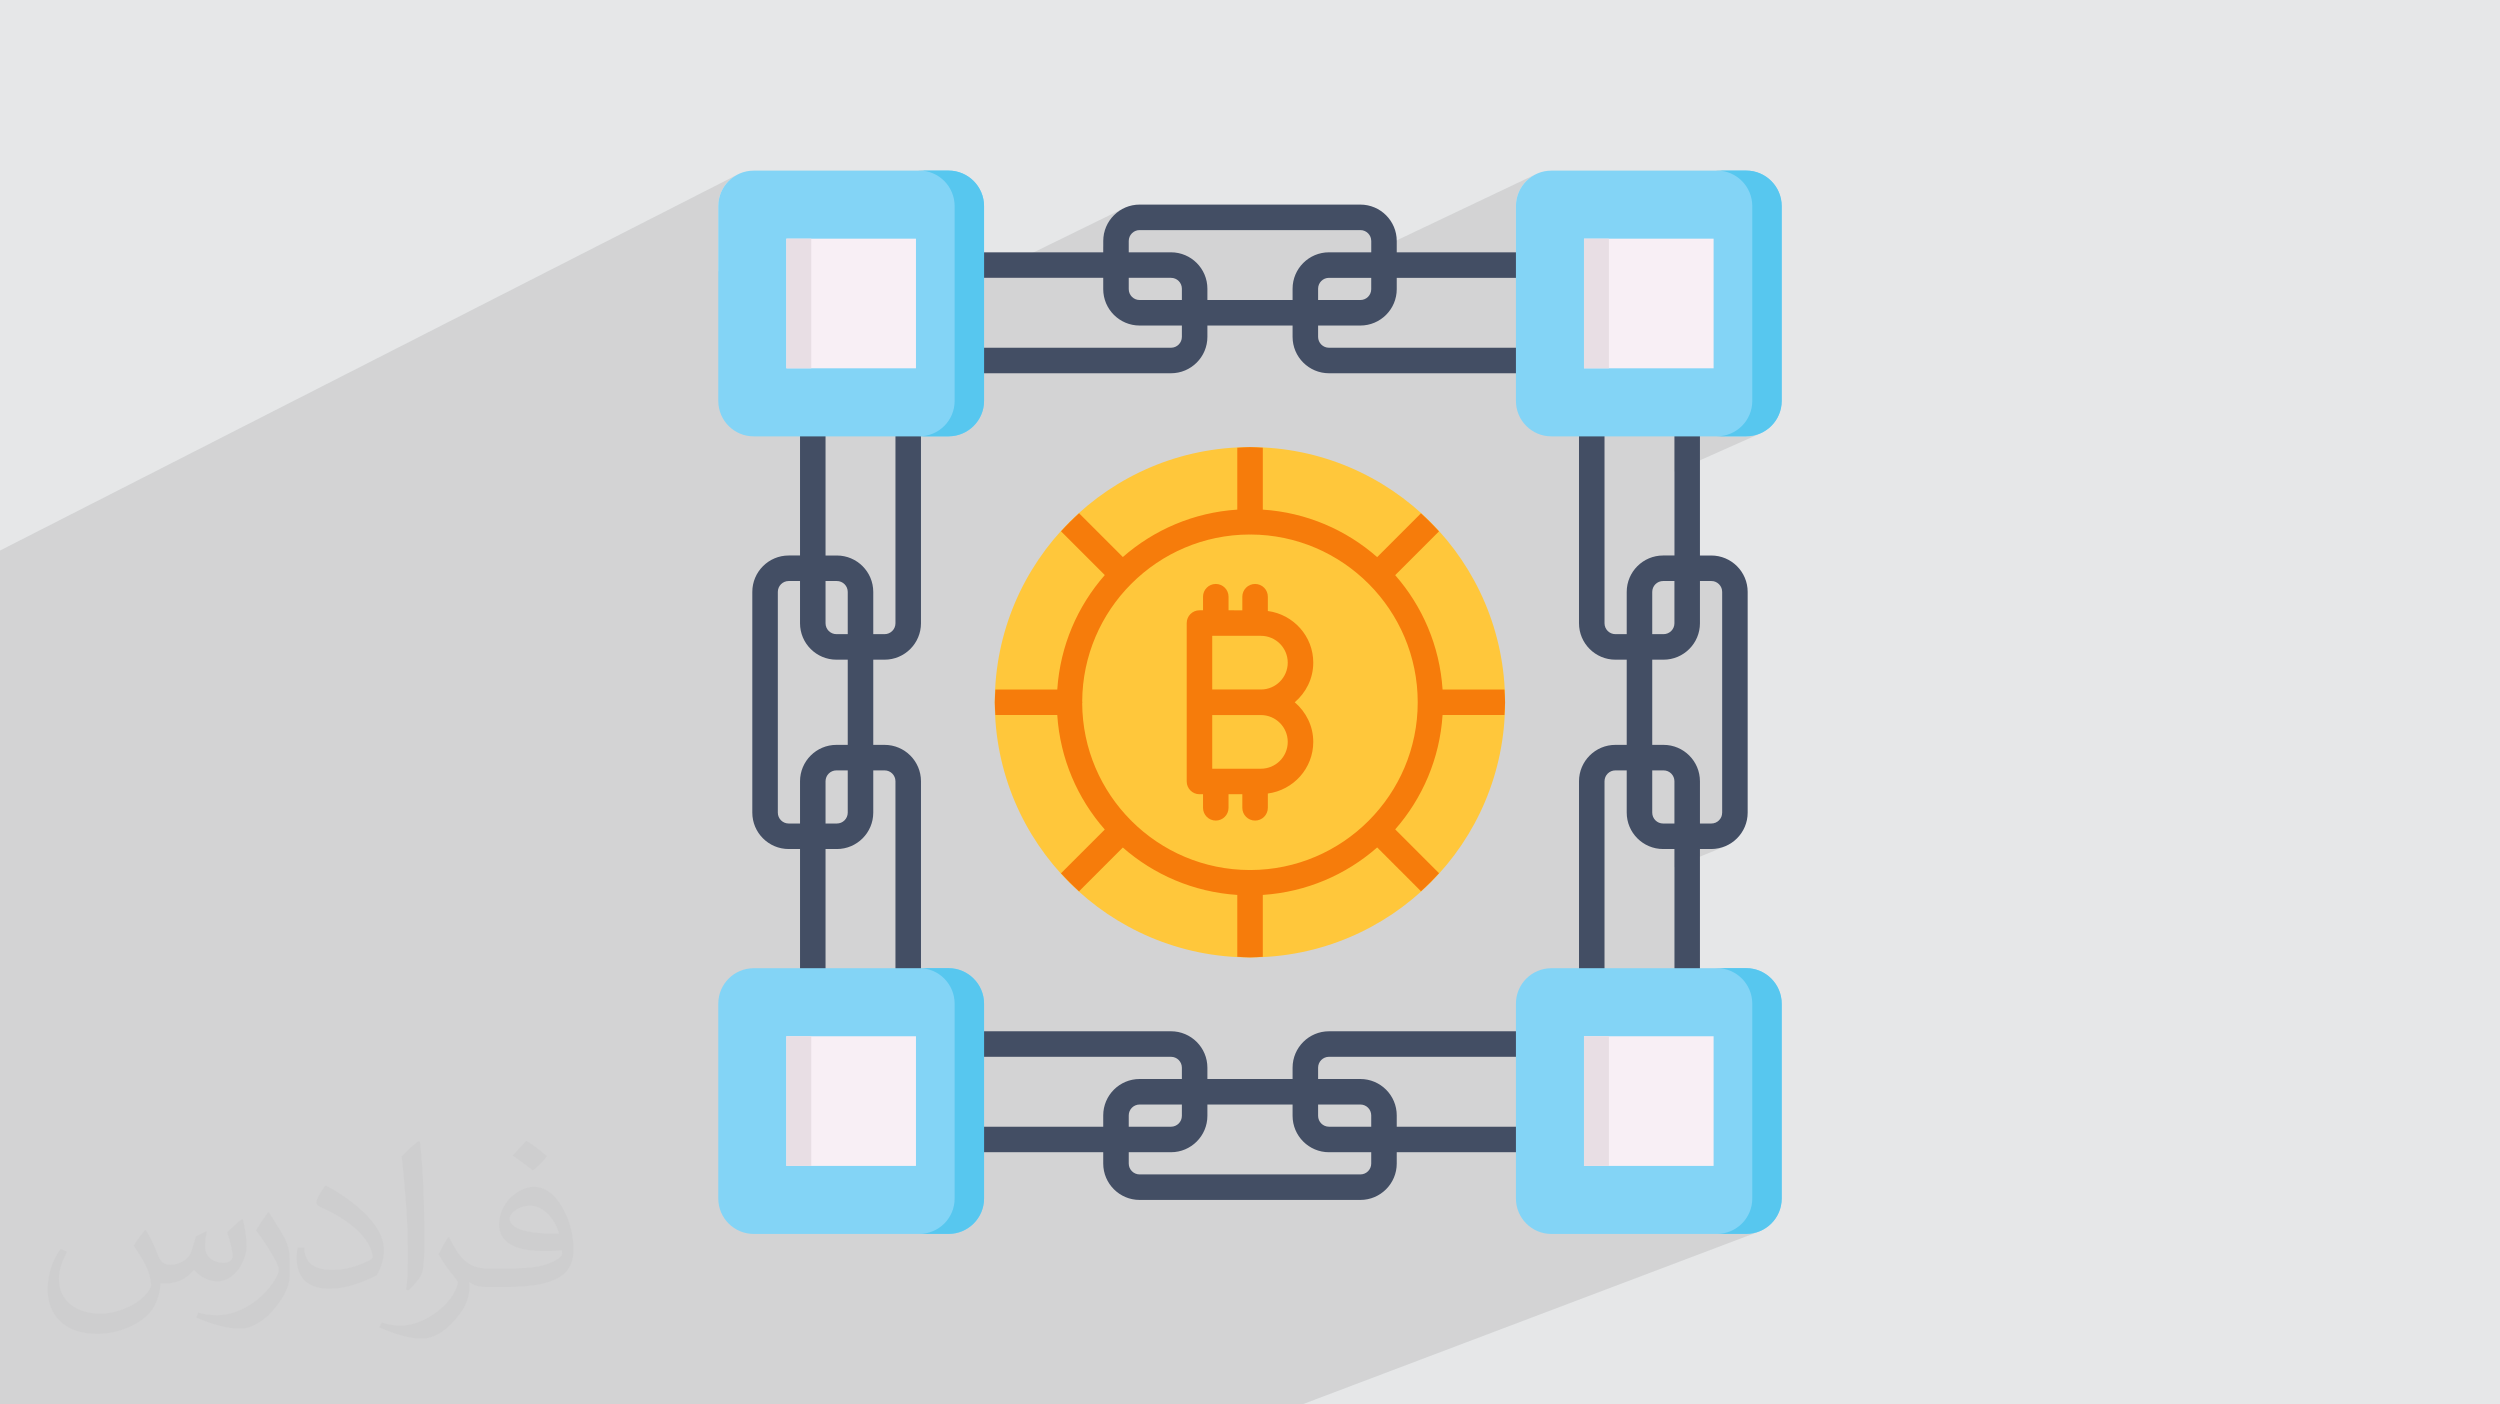
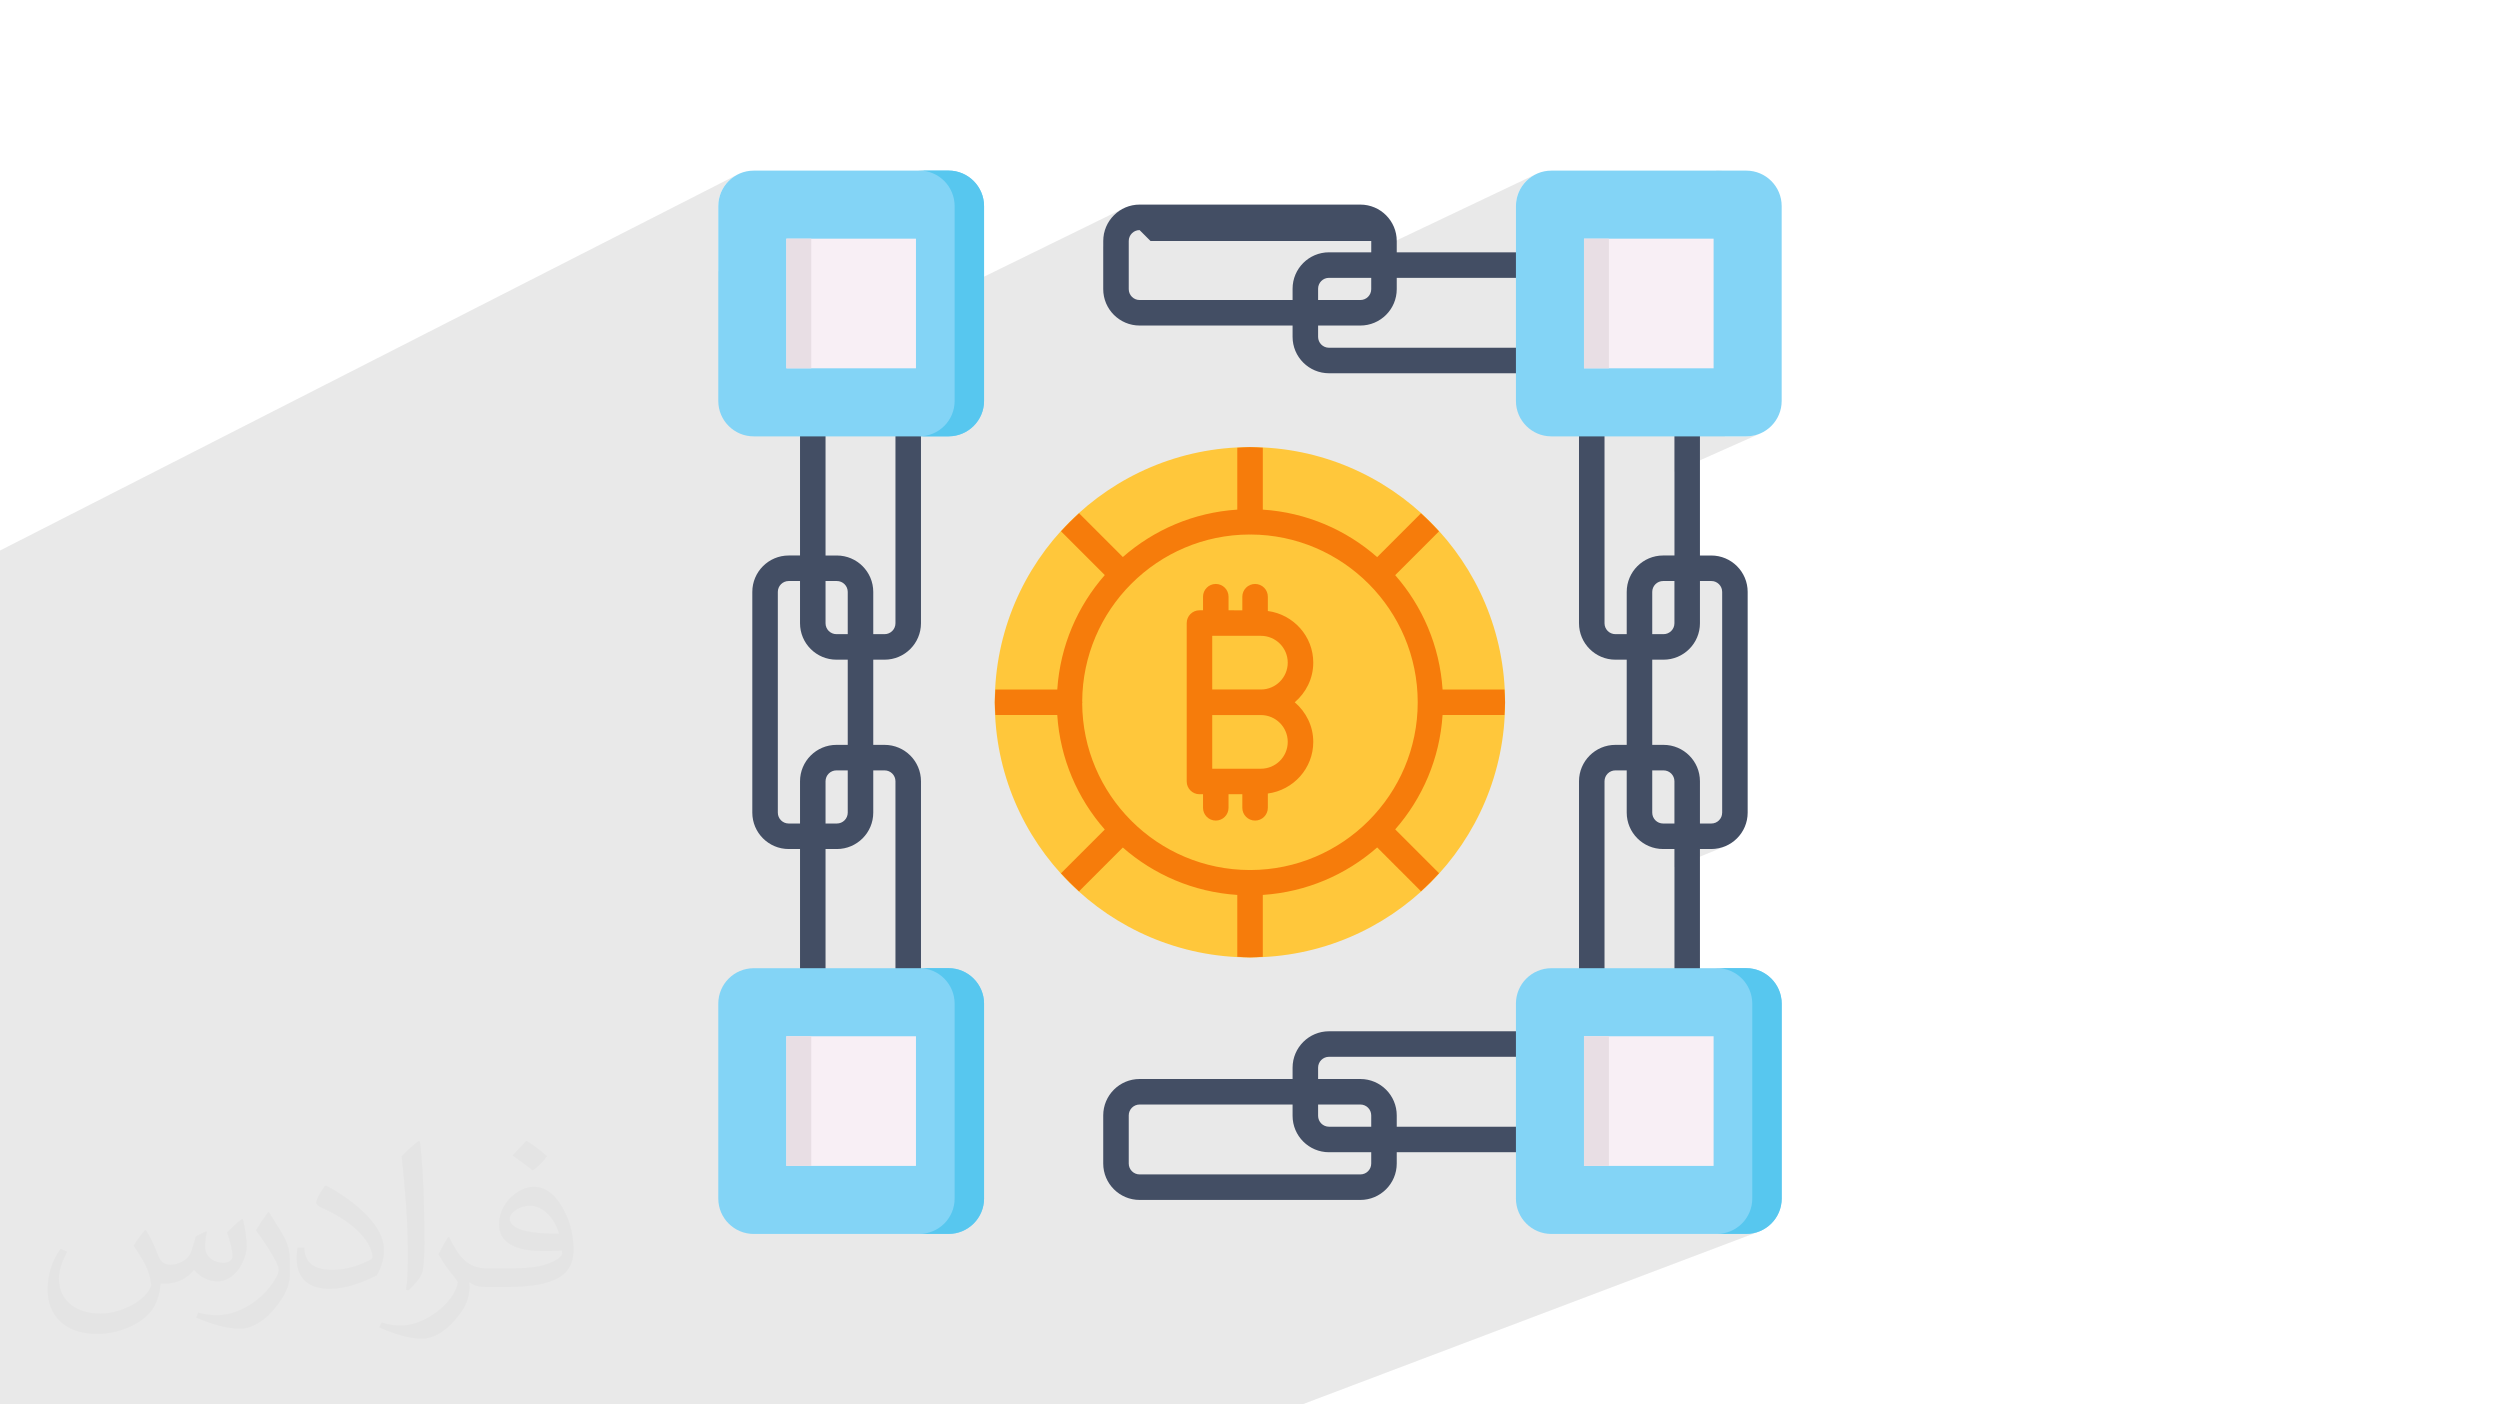
<svg xmlns="http://www.w3.org/2000/svg" xml:space="preserve" width="94.192mm" height="52.917mm" version="1.0" style="shape-rendering:geometricPrecision; text-rendering:geometricPrecision; image-rendering:optimizeQuality; fill-rule:evenodd; clip-rule:evenodd" viewBox="0 0 9404.92 5283.66">
  <defs>
    <style type="text/css">
   
    .fil3 {fill:#434E64;fill-rule:nonzero}
    .fil5 {fill:#57C7EF;fill-rule:nonzero}
    .fil4 {fill:#83D4F6;fill-rule:nonzero}
    .fil7 {fill:#E8DEE4;fill-rule:nonzero}
    .fil9 {fill:#F67C0B;fill-rule:nonzero}
    .fil6 {fill:#F8EFF5;fill-rule:nonzero}
    .fil8 {fill:#FFC73B;fill-rule:nonzero}
    .fil2 {fill:#373435;fill-opacity:0.031}
    .fil1 {fill:#2B2A29;fill-opacity:0.102}
    .fil0 {fill:#E6E7E8}
   
  </style>
  </defs>
  <g id="Layer_x0020_1">
-     <polygon class="fil0" points="-0,0 9404.92,0 9404.92,5283.66 -0,5283.66 " />
    <polygon class="fil1" points="-0,4576.19 -0,4565.65 -0,4565.39 -0,4534.27 -0,4523.41 -0,4518.34 -0,4507.96 -0,4483.47 -0,4470.18 -0,4468.03 -0,4465.02 -0,4461.54 -0,4460.46 -0,4448.72 -0,4437.47 -0,4437.03 -0,4427.86 -0,4421.31 -0,4396.72 -0,4394.21 -0,4389.61 -0,4383.17 -0,4375.89 -0,4375.25 -0,4341.6 -0,4337.22 -0,4333.87 -0,4331.82 -0,4330.9 -0,4330.22 -0,4327.65 -0,4327.62 -0,4325.83 -0,4323.47 -0,4318.9 -0,4315.23 -0,4299.5 -0,4299.49 -0,4287.75 -0,4282.28 -0,4267.95 -0,4263.76 -0,4246.67 -0,4219.89 -0,4217.74 -0,4145.61 -0,4138.11 -0,4137.87 -0,4137.12 -0,4113.53 -0,4098.14 -0,4067.11 -0,4062.14 -0,4058.01 -0,4057.98 -0,4051.11 -0,4033.96 -0,4023.39 -0,4010.82 -0,4010.81 -0,4004.08 -0,3955.28 -0,3933.84 -0,3926.23 -0,3902.15 -0,3881.67 -0,3849.66 -0,3843.52 -0,3834.56 -0,3816.75 -0,3772.9 -0,3748.19 -0,3736.99 -0,3726.41 -0,3724.1 -0,3716.44 -0,3686.18 -0,3667.06 -0,3660.99 -0,3639.67 -0,3627.12 -0,3582.15 -0,3578.17 -0,3560.19 -0,3558.69 -0,3546.14 -0,3523.32 -0,3501.04 -0,3488.12 -0,3479.58 -0,3474.96 -0,3419.21 -0,3415.37 -0,3405.84 -0,3401.63 -0,3397.79 -0,3382.72 -0,3363.51 -0,3356.13 -0,3355.89 -0,3343.09 -0,3342.81 -0,3321.25 -0,3310.2 -0,3307.76 -0,3294.62 -0,3276.3 -0,3231.07 -0,3220.26 -0,3218.62 -0,3165.95 -0,3145.87 -0,3101.77 -0,3093.55 -0,3080.76 -0,3054.37 -0,3017.55 -0,3014.21 -0,2986.41 -0,2953.24 -0,2949.16 -0,2929.93 -0,2877.6 -0,2852.97 -0,2839.14 -0,2832.44 -0,2752.17 -0,2724.92 -0,2606.7 -0,2560.62 -0,2425.7 -0,2382.1 -0,2377.13 -0,2147.44 -0,2071.1 2771.96,657.96 2760.96,664.64 2750.7,672.32 2741.23,680.93 2732.62,690.39 2724.94,700.66 2718.26,711.65 2712.64,723.31 2708.16,735.57 2704.87,748.35 2702.86,761.59 2702.17,775.23 2702.17,1021 3458.16,641.6 3471.79,642.29 3485.01,644.32 3497.78,647.64 3510.02,652.15 3521.66,657.79 3532.63,664.51 3542.88,672.23 3552.32,680.88 3560.92,690.39 3568.57,700.7 3575.24,711.72 3580.84,723.41 3585.3,735.7 3588.59,748.49 3590.59,761.75 3591.28,775.38 3591.28,954.97 3595.31,952.99 3591.28,955.17 3591.28,1079.83 3661.98,1045.2 3692.91,1045.2 4222.01,786.19 4210.72,793.05 4200.17,800.94 4190.45,809.78 4181.6,819.51 4173.71,830.04 4166.84,841.34 4161.07,853.3 4156.46,865.87 4153.08,878.98 4151.01,892.56 4150.3,906.54 4150.3,927.83 4271.3,868.89 4278.98,866.51 4287.22,865.68 5117.59,865.68 5125.83,866.51 5133.51,868.89 5140.46,872.67 5146.51,877.66 5151.51,883.71 5155.29,890.65 5157.67,898.33 5158.5,906.57 5158.5,949.79 5784.32,652.34 5772.67,657.96 5761.67,664.64 5751.4,672.32 5741.94,680.93 5733.33,690.39 5725.65,700.66 5718.97,711.65 5713.36,723.31 5708.87,735.57 5705.58,748.35 5703.57,761.59 5702.88,775.23 5702.88,995.73 6458.89,641.6 6472.52,642.29 6485.75,644.32 6498.51,647.64 6510.75,652.15 6522.39,657.79 6533.37,664.51 6543.61,672.23 6553.06,680.88 6561.65,690.39 6569.3,700.7 6575.97,711.72 6581.58,723.41 6586.04,735.7 6589.32,748.49 6591.33,761.75 6592.02,775.38 6592.02,1508.25 6591.33,1521.87 6589.32,1535.1 6586.04,1547.86 6581.58,1560.09 6575.97,1571.73 6569.3,1582.7 6561.65,1592.95 6553.06,1602.4 6543.61,1610.99 6533.37,1618.65 6522.39,1625.31 6510.75,1630.91 6487.31,1641.37 6568.98,1641.37 6582.61,1640.68 6595.86,1638.66 6608.65,1635.38 6620.93,1630.91 6617.73,1632.33 6621.15,1631.08 6299.13,1774.32 6299.13,2185.78 6437.75,2185.78 6445.99,2186.61 6453.67,2189 6460.61,2192.77 6466.67,2197.76 6471.67,2203.81 6475.45,2210.76 6477.83,2218.43 6478.66,2226.67 6478.66,3057.12 6477.83,3065.36 6475.45,3073.04 6471.67,3079.98 6466.67,3086.03 6460.61,3091.02 6453.67,3094.79 6299.13,3158.77 6299.13,3193.99 6437.75,3193.99 6437.75,3194.04 6451.73,3193.34 6465.31,3191.26 6478.42,3187.88 6490.99,3183.27 6299.13,3262.25 6299.13,3682.37 6060.52,3778.36 6119.77,3778.36 6458.89,3642.11 6472.52,3642.8 6485.75,3644.83 6498.51,3648.15 6510.75,3652.66 6522.39,3658.31 6533.37,3665.02 6543.61,3672.74 6553.06,3681.4 6561.65,3690.9 6569.3,3701.21 6575.97,3712.24 6581.58,3723.93 6586.04,3736.2 6589.32,3749 6591.33,3762.25 6592.02,3775.88 6592.02,3819.79 6702.74,3775.86 6702.74,3775.88 6592.02,3819.81 6592.02,4508.75 6591.33,4522.37 6589.32,4535.6 6586.04,4548.36 6581.58,4560.61 6575.97,4572.24 6569.3,4583.21 6561.65,4593.47 6553.06,4602.91 6543.61,4611.5 6533.37,4619.17 6522.39,4625.83 6510.75,4631.43 6483.21,4641.87 6568.98,4641.85 6582.61,4641.16 6595.86,4639.15 6608.65,4635.87 6620.93,4631.4 6607.85,4636.35 6608.88,4636.08 6621.15,4631.6 4898.1,5283.66 4897.39,5283.66 4874.78,5283.66 4873.99,5283.66 4791.5,5283.66 4768.1,5283.66 4560.3,5283.66 4169.32,5283.66 4117.29,5283.66 3743.79,5283.66 3711.03,5283.66 3379.73,5283.66 3371.24,5283.66 3371.19,5283.66 3189.95,5283.66 3165.21,5283.66 3095.98,5283.66 2950.09,5283.66 2941.21,5283.66 2901.55,5283.66 2901.5,5283.66 2874.82,5283.66 2800.13,5283.66 2623.11,5283.66 2589.95,5283.66 2586.8,5283.66 2581.49,5283.66 2500.32,5283.66 2478.84,5283.66 2446.62,5283.66 2373.16,5283.66 2371.95,5283.66 2318.89,5283.66 2312.96,5283.66 2252.6,5283.66 2172.99,5283.66 2099.91,5283.66 2086.37,5283.66 2061.23,5283.66 2011.79,5283.66 2011.14,5283.66 1986.7,5283.66 1985.96,5283.66 1985.31,5283.66 1985.25,5283.66 1919.26,5283.66 1905.21,5283.66 1880.05,5283.66 1845.84,5283.66 1790.32,5283.66 1783.8,5283.66 1782.9,5283.66 1782.38,5283.66 1756.45,5283.66 1694.55,5283.66 1548.45,5283.66 1535.89,5283.66 1528.33,5283.66 1500.95,5283.66 1388.94,5283.66 1369.81,5283.66 1364.91,5283.66 1364.81,5283.66 1313.1,5283.66 1292.76,5283.66 1281.25,5283.66 1271.85,5283.66 1239.86,5283.66 1204.04,5283.66 1166.31,5283.66 1158.16,5283.66 1108.18,5283.66 898.36,5283.66 863.6,5283.66 845.33,5283.66 791.94,5283.66 732.74,5283.66 727.06,5283.66 701.79,5283.66 688.75,5283.66 688.69,5283.66 639.96,5283.66 580.81,5283.66 551.26,5283.66 422.6,5283.66 415.34,5283.66 387.61,5283.66 357.12,5283.66 321.52,5283.66 287.73,5283.66 237.22,5283.66 229.2,5283.66 200.66,5283.66 182.46,5283.66 152.78,5283.66 152.76,5283.66 143.26,5283.66 104.08,5283.66 51.35,5283.66 -0,5283.66 -0,5279.88 -0,5279.85 -0,5278.91 -0,5278.56 -0,5243.36 -0,5239.5 -0,5239.49 -0,5206.18 -0,5179.77 -0,5169.38 -0,5168.86 -0,5132.33 -0,5130.73 -0,5126.78 -0,5124.5 -0,5103.4 -0,5102.17 -0,5097.24 -0,5096.38 -0,5089.89 -0,5067.6 -0,5066.75 -0,5055.72 -0,5048.53 -0,5039.43 -0,5038.92 -0,5033.51 -0,5032.08 -0,5018.94 -0,5015.38 -0,4993.77 -0,4981.87 -0,4963.48 -0,4955.35 -0,4951.49 -0,4951.46 -0,4943.06 -0,4941.82 -0,4941.17 -0,4939.48 -0,4932.32 -0,4931.13 -0,4914.15 -0,4910.96 -0,4897.9 -0,4884.11 -0,4869.94 -0,4820.71 -0,4782.6 -0,4703.62 -0,4698.35 -0,4689.97 -0,4677.65 -0,4677.64 -0,4617.58 -0,4605.05 -0,4593.16 -0,4593.11 -0,4576.42 " />
    <path class="fil2" d="M548.54 4627.69c17.95,27.21 29.6,53.36 40.96,82.43 8.45,16.91 12.93,48.09 52.57,48.09 11.61,0 28.28,-3.42 43.06,-11.61 16.63,-8.73 29.32,-21.94 35.94,-42l15.85 -53.36 38.57 -19.02 2.64 2.64c-5.27,20.09 -6.59,39.36 -6.59,54.43 0,44.63 38.57,61.56 69.22,61.56 17.95,0 34.09,-8.73 34.09,-25.11 0,-21.13 -8.98,-57.06 -20.62,-89.29 17.95,-17.95 35.94,-35.94 56.53,-50.47l3.17 1.6c8.98,38.04 14,75.56 14,100.66 0,24.57 -10.83,51.79 -19.81,69.49 -18.49,34.87 -51.25,62.62 -90.87,62.62 -30.1,0 -63.65,-15.07 -86.66,-43.06l-1.32 0c-21.66,26.96 -55.22,51.25 -108.86,51.25l-16.63 0c-2.64,35.41 -10.29,60.49 -21.94,82.95 -31.95,62.34 -126.81,106.47 -216.1,106.47 -124.17,0 -186.51,-71.59 -186.51,-166.96 0,-58.91 19.27,-113.6 48.88,-152.42l24.29 10.04c-18.49,35.41 -30.91,68.68 -30.91,101.45 0,89.29 72.66,131.83 156.4,131.83 77.68,0 173.83,-49.41 191.28,-106.72 -6.59,-62.62 -30.1,-91.93 -66.04,-148.99 10.83,-19.02 24.83,-38.04 42.28,-58.38l3.17 0 0 0 0 0 -0.02 -0.09zm1432.13 -336.04c26.15,16.39 51.79,35.66 76.87,57.85 -14,19.81 -31.45,37.79 -53.11,53.64 -25.11,-20.34 -50.19,-37.79 -75.84,-56.27 17.42,-19.55 34.62,-38.29 52.04,-55.22l0 0 0 0 0 0 0 0 0 0 0.03 0zm13.47 244.11c-42.28,0 -76.87,27.75 -76.87,48.34 0,44.13 84.53,57.85 185.72,57.31 -12.68,-51.79 -57.06,-105.68 -108.86,-105.68l0.01 0.03zm-94.86 236.19c54.96,0 103.04,-1.6 139.74,-10.83 40.96,-10.29 75.56,-30.91 75.56,-45.17 0,-3.7 0,-8.19 -1.32,-11.89 -22.98,2.11 -49.41,2.11 -72.38,2.11 -74.49,0 -131.55,-16.91 -154.02,-58.66 -5.55,-11.61 -9.51,-24.57 -9.51,-39.36 0,-40.43 17.42,-79.79 48.09,-107 25.61,-22.45 53.89,-36.44 82.67,-36.44 52.04,0 93.51,41.75 122.57,107.54 15.85,35.94 26.68,77.4 26.68,129.72 0,34.87 -9.51,64.19 -31.17,85.85 -40.43,39.11 -114.92,53.89 -229.04,53.89l-51.79 0 0 0 -13.47 0c-28.28,0 -48.62,-5.02 -64.72,-17.42l-2.64 0c0.79,6.59 1.32,12.93 1.32,19.02 0,25.61 -8.45,58.38 -25.61,84.53 -50.72,75.3 -105.68,108.04 -153.24,108.04 -48.09,0 -107,-18.49 -160.11,-42.54l9.51 -18.49c17.17,7.13 40.96,11.89 73.7,11.89 85.85,0 198.66,-82.43 212.66,-163 -3.17,-6.59 -8.98,-15.32 -17.17,-24.57 -25.11,-29.85 -40.96,-54.68 -55.75,-80.83 12.68,-25.11 24.29,-45.17 35.13,-63.4l4.49 -0.53c36.72,74.77 69.99,117.55 144.23,117.55l11.61 0 0 0 53.89 0 0 0 0 0 0 0 0 0 0 0 0.09 0.01zm-371.98 79c6.34,-34.34 6.87,-72.91 6.87,-108.86l0 -53.36c0,-99.6 -12.68,-244.36 -22.98,-338.68 17.95,-19.27 43.06,-42 62.87,-57.31l5.81 1.6c13.47,118.62 16.63,256 16.63,383.06 0,33.3 -1.32,65.79 -4.49,89.55 -1.85,30.1 -19.27,52.83 -56.53,87.7l-8.19 -3.7zm-382.8 -157.19c1.85,46.77 24.83,83.49 105.15,83.49 49.93,0 92.19,-12.93 138.96,-35.13 8.45,-3.7 12.93,-8.73 12.93,-12.93 0,-29.32 -22.45,-68.15 -60.23,-103.55 -36.72,-33.3 -85.34,-62.62 -130.76,-82.18 -15.6,-6.59 -20.62,-13.47 -20.62,-20.09 0,-13.47 17.95,-41.75 32.77,-62.09l5.02 -0.53c52.04,27.21 110.17,67.64 153.24,112.53 39.11,41.47 63.4,83.49 63.4,129.19 0,33.81 -10.29,65.51 -26.96,95.11 -57.06,28.79 -117.83,50.72 -178.06,50.72 -73.17,0 -123.1,-34.34 -123.1,-114.92 0,-8.73 0,-22.19 3.17,-39.64l25.11 0 0 0 0 0 0 0 0 0 0 0 -0.02 0zm-132.37 -132.9l45.45 73.45c16.63,27.21 32.23,56.81 32.23,103.55l0 59.7c0,48.34 -30.91,100.13 -80.83,151.38 -39.11,34.62 -73.7,49.41 -105.68,49.41 -47.55,0 -101.98,-14.79 -164.85,-41.75l7.13 -18.49c19.81,5.27 42.79,9.77 71.06,9.77 90.36,-0.53 182.8,-66.57 225.08,-147.15 5.02,-9.26 6.87,-17.95 6.87,-24.04 0,-9.26 -5.02,-19.55 -8.98,-28.79 -22.98,-43.31 -48.62,-82.95 -76.87,-119.68 14.79,-23.25 29.6,-45.7 45.7,-67.9l3.7 0.53 0 0 0 0 0 0 0 0 0 0 -0.02 0.01z" />
    <g id="_1491302468288">
-       <path class="fil3" d="M4405.27 1404.17l-791.29 0c-26.51,0 -48,-21.51 -48,-48l0 -358.97c0,-26.52 21.51,-48 48,-48l791.29 -0.03c75.5,0 136.92,61.38 136.92,136.9l0 181.19c0,75.51 -61.43,136.9 -136.92,136.9zm-743.29 -96.01l743.29 0c22.57,0 40.91,-18.31 40.91,-40.89l0 -181.19c0,-22.58 -18.34,-40.89 -40.91,-40.89l-743.29 0 0 262.96z" />
      <path class="fil3" d="M5790.85 1404.17l-791.28 0c-75.51,0 -136.92,-61.38 -136.92,-136.9l0 -181.19c0,-75.51 61.42,-136.9 136.92,-136.9l791.28 0c26.52,0 48,21.51 48,48l0 358.98c0,26.51 -21.51,47.99 -48,47.99l0 0.03zm-791.28 -358.98c-22.58,0 -40.91,18.31 -40.91,40.89l0 181.19c0,22.58 18.33,40.89 40.91,40.89l743.26 0 0 -262.96 -743.26 0z" />
-       <path class="fil3" d="M5117.59 1224.66l-830.37 0c-75.51,0 -136.92,-61.38 -136.92,-136.9l0 -181.22c0,-75.5 61.42,-136.89 136.92,-136.89l830.37 0.02c75.51,0 136.92,61.38 136.92,136.9l0 181.19c0,75.51 -61.42,136.9 -136.92,136.9zm-830.37 -358.98c-22.58,0 -40.91,18.31 -40.91,40.89l0 181.19c0,22.58 18.33,40.89 40.91,40.89l830.37 0c22.58,0 40.91,-18.31 40.91,-40.89l0 -181.19c0,-22.58 -18.33,-40.89 -40.91,-40.89l-830.37 0z" />
-       <path class="fil3" d="M4405.27 4334.65l-791.29 0c-26.51,0 -48,-21.5 -48,-47.99l0 -359.03c0,-26.51 21.51,-47.99 48,-47.99l791.29 -0.03c75.5,0 136.92,61.45 136.92,136.95l0 181.14c0,75.51 -61.43,136.94 -136.92,136.94zm-743.29 -95.98l743.29 0c22.57,0 40.91,-18.38 40.91,-40.93l0 -181.15c0,-22.58 -18.34,-40.93 -40.91,-40.93l-743.29 -0.03 0 263.03z" />
+       <path class="fil3" d="M5117.59 1224.66l-830.37 0c-75.51,0 -136.92,-61.38 -136.92,-136.9l0 -181.22c0,-75.5 61.42,-136.89 136.92,-136.89l830.37 0.02c75.51,0 136.92,61.38 136.92,136.9l0 181.19c0,75.51 -61.42,136.9 -136.92,136.9zm-830.37 -358.98c-22.58,0 -40.91,18.31 -40.91,40.89l0 181.19c0,22.58 18.33,40.89 40.91,40.89l830.37 0c22.58,0 40.91,-18.31 40.91,-40.89l0 -181.19l-830.37 0z" />
      <path class="fil3" d="M5790.85 4334.65l-791.28 0c-75.51,0 -136.92,-61.44 -136.92,-136.94l0 -181.14c0,-75.51 61.42,-136.95 136.92,-136.95l791.28 0c26.52,0 48,21.51 48,48l0 359.02c0,26.52 -21.51,48 -48,48l0 0.02zm-791.28 -359.02c-22.58,0 -40.91,18.38 -40.91,40.94l0 181.14c0,22.58 18.33,40.94 40.91,40.94l743.26 0.02 0 -263.03 -743.26 0z" />
      <path class="fil3" d="M5117.59 4514.13l-830.37 0c-75.51,0 -136.92,-61.38 -136.92,-136.89l0 -181.2c0,-75.5 61.42,-136.89 136.92,-136.89l830.37 0c75.51,0 136.92,61.37 136.92,136.89l0 181.2c0,75.5 -61.42,136.89 -136.92,136.89zm-830.37 -358.97c-22.58,0 -40.91,18.31 -40.91,40.88l0 181.2c0,22.57 18.33,40.88 40.91,40.88l830.37 0c22.58,0 40.91,-18.31 40.91,-40.88l0 -181.2c0,-22.57 -18.33,-40.88 -40.91,-40.88l-830.37 0z" />
      <path class="fil3" d="M3416.68 3778.36l-359 0c-26.51,0 -48,-21.51 -48,-48l0 -791.31c0,-75.51 61.43,-136.9 136.92,-136.9l181.17 0c75.51,0 136.92,61.38 136.92,136.9l0 791.31c0,26.51 -21.51,48 -48,48l-0.02 0zm-311 -95.99l263 0 0 -743.31c0,-22.58 -18.33,-40.89 -40.91,-40.89l-181.19 0c-22.58,0 -40.91,18.31 -40.91,40.89l0 743.31z" />
      <path class="fil3" d="M3327.77 2481.69l-181.19 0c-75.51,0 -136.92,-61.45 -136.92,-136.95l0 -791.26c0,-26.51 21.51,-48 48,-48l359.02 0c26.51,0 48,21.51 48,48l0 791.26c0,75.51 -61.43,136.95 -136.92,136.95l0.02 0zm-222.09 -880.2l0 743.24c0,22.58 18.33,40.94 40.91,40.94l181.19 0c22.58,0 40.91,-18.38 40.91,-40.94l0 -743.24 -263 0z" />
      <path class="fil3" d="M3148.27 3193.99l-181.19 0c-75.51,0 -136.92,-61.37 -136.92,-136.89l0 -830.45c0,-75.51 61.42,-136.9 136.92,-136.9l181.19 0.05c75.48,0 136.9,61.38 136.9,136.89l0 830.46c0,75.5 -61.43,136.89 -136.9,136.89l0 -0.05zm-181.19 -1008.21c-22.58,0 -40.91,18.32 -40.91,40.89l0 830.45c0,22.58 18.33,40.89 40.91,40.89l181.19 0c22.53,0 40.89,-18.31 40.89,-40.89l0 -830.45c0,-22.57 -18.34,-40.89 -40.89,-40.89l-181.19 0z" />
      <path class="fil3" d="M6347.15 3778.36l-358.99 0c-26.52,0 -48,-21.51 -48,-48l0 -791.31c0,-75.51 61.42,-136.9 136.92,-136.9l181.14 0c75.51,0 136.92,61.38 136.92,136.9l0 791.31c0,26.51 -21.51,48 -48,48zm-311 -95.99l262.98 0 0 -743.31c0,-22.58 -18.33,-40.89 -40.91,-40.89l-181.17 0c-22.57,0 -40.91,18.31 -40.91,40.89l0 743.31z" />
      <path class="fil3" d="M6258.23 2481.69l-181.17 0c-75.5,0 -136.92,-61.45 -136.92,-136.95l0 -791.26c0,-26.51 21.51,-48 48,-48l359.02 0c26.52,0 48,21.51 48,48l0 791.26c0,75.51 -61.42,136.95 -136.92,136.95zm-222.07 -880.2l0 743.24c0,22.58 18.34,40.94 40.91,40.94l181.17 0c22.58,0 40.91,-18.38 40.91,-40.94l0 -743.24 -262.98 0z" />
      <path class="fil3" d="M6437.75 3193.99l-181.2 0c-75.48,0 -136.89,-61.37 -136.89,-136.89l0 -830.45c0,-75.51 61.42,-136.9 136.89,-136.9l181.2 0.05c75.5,0 136.92,61.38 136.92,136.89l0 830.46c0,75.5 -61.43,136.89 -136.92,136.89l0 -0.05zm-181.2 -1008.21c-22.52,0 -40.88,18.32 -40.88,40.89l0 830.45c0,22.58 18.33,40.89 40.88,40.89l181.2 0c22.57,0 40.91,-18.31 40.91,-40.89l0 -830.45c0,-22.57 -18.34,-40.89 -40.91,-40.89l-181.2 0z" />
      <path class="fil4" d="M5702.88 3775.71l0 732.99c0,73.67 59.7,133.37 133.37,133.37l732.98 0c73.67,0 133.37,-59.7 133.37,-133.37l0 -732.99c0,-73.66 -59.7,-133.36 -133.37,-133.36l-732.98 0.02c-73.67,0 -133.37,59.71 -133.37,133.37l0 -0.03z" />
      <path class="fil5" d="M6702.74 3775.86l0 732.87c0,73.59 -60.17,133.12 -133.76,133.12l-110.09 0.03c73.62,0 133.13,-59.54 133.13,-133.13l0 -732.87c0,-73.61 -59.51,-133.78 -133.13,-133.78l110.09 0c73.59,0 133.76,60.17 133.76,133.78l0 -0.02z" />
      <polygon class="fil6" points="5958.89,3898.39 6446.53,3898.39 6446.53,4386.06 5958.89,4386.06 " />
      <polygon class="fil7" points="5958.89,3898.39 6052.66,3898.39 6052.66,4386.06 5958.89,4386.06 " />
      <path class="fil4" d="M2702.17 3775.71l0 732.99c0,73.67 59.7,133.37 133.37,133.37l732.96 0c73.66,0 133.37,-59.7 133.37,-133.37l0 -732.99c0,-73.66 -59.71,-133.36 -133.37,-133.36l-732.96 0.02c-73.67,0 -133.37,59.71 -133.37,133.37l0 -0.03z" />
      <path class="fil5" d="M3702.04 3775.86l0 732.87c0,73.59 -60.17,133.12 -133.76,133.12l-110.11 0.03c73.61,0 133.12,-59.54 133.12,-133.13l0 -732.87c0,-73.61 -59.51,-133.78 -133.12,-133.78l110.09 0c73.59,0 133.75,60.17 133.75,133.78l0.03 -0.02z" />
      <polygon class="fil6" points="2958.18,3898.39 3445.82,3898.39 3445.82,4386.06 2958.18,4386.06 " />
      <polygon class="fil7" points="2958.18,3898.39 3051.95,3898.39 3051.95,4386.06 2958.18,4386.06 " />
      <path class="fil4" d="M5702.88 775.23l0 732.99c0,73.67 59.7,133.37 133.37,133.37l732.98 -0.02c73.67,0 133.37,-59.71 133.37,-133.37l0 -732.99c0,-73.66 -59.7,-133.37 -133.37,-133.37l-732.98 0.03c-73.67,0 -133.37,59.7 -133.37,133.36z" />
-       <path class="fil5" d="M6702.74 775.38l0 732.87c0,73.59 -60.17,133.12 -133.76,133.12l-110.09 0c73.62,0 133.13,-59.53 133.13,-133.12l0 -732.87c0,-73.62 -59.51,-133.78 -133.13,-133.78l110.09 0c73.59,0 133.76,60.16 133.76,133.78z" />
      <polygon class="fil6" points="5958.89,897.88 6446.53,897.88 6446.53,1385.54 5958.89,1385.54 " />
      <polygon class="fil7" points="5958.89,897.88 6052.66,897.88 6052.66,1385.54 5958.89,1385.54 " />
      <path class="fil4" d="M2702.17 775.23l0 732.99c0,73.67 59.7,133.37 133.37,133.37l732.96 -0.02c73.66,0 133.37,-59.71 133.37,-133.37l0 -732.99c0,-73.66 -59.71,-133.37 -133.37,-133.37l-732.96 0.03c-73.67,0 -133.37,59.7 -133.37,133.36z" />
      <path class="fil5" d="M3702.04 775.38l0 732.87c0,73.59 -60.17,133.12 -133.76,133.12l-110.11 0c73.61,0 133.12,-59.53 133.12,-133.12l0 -732.87c0,-73.62 -59.51,-133.78 -133.12,-133.78l110.09 0c73.59,0 133.75,60.16 133.75,133.78l0.03 0z" />
      <polygon class="fil6" points="2958.18,897.88 3445.82,897.88 3445.82,1385.54 2958.18,1385.54 " />
      <polygon class="fil7" points="2958.18,897.88 3051.95,897.88 3051.95,1385.54 2958.18,1385.54 " />
      <path class="fil8" d="M5662.04 2642.34c0,529.98 -429.41,959.4 -959.39,959.4 -529.98,0 -960.32,-429.42 -960.32,-959.4 0,-529.98 430.34,-960.31 960.32,-960.31 529.98,0 959.39,430.33 959.39,960.31z" />
      <path class="fil9" d="M5659.6 2593.89l-232.68 0c-10.85,-164.24 -76.07,-313.5 -178.24,-430.15l164.7 -164.66c-21.49,-23.78 -44.08,-46.4 -67.84,-67.94l-164.69 164.67c-116.62,-102.42 -265.93,-167.84 -430.22,-178.67l0 -232.68c-15.99,-0.79 -31.78,-2.42 -47.99,-2.42 -16.22,0 -32.01,1.65 -48.02,2.45l0 232.65c-164.38,10.78 -313.78,76.07 -430.53,178.36l-164.58 -164.55c-23.77,21.51 -46.39,44.1 -67.9,67.86l164.59 164.57c-102.42,116.72 -167.86,266.13 -178.75,430.53l-232.69 -0.02c-0.83,16.16 -2.45,32.1 -2.45,48.45 0,16.07 1.62,31.69 2.4,47.57l232.7 0c10.76,164.45 76.17,313.89 178.7,430.65l-164.7 164.71c21.51,23.75 44.15,46.35 67.94,67.84l164.69 -164.72c116.74,102.24 266.17,167.5 430.6,178.29l0 232.67c16.02,0.8 31.81,2.42 48.02,2.42 16.21,0 31.98,-1.62 48,-2.42l0 -232.7c164.33,-10.83 313.67,-76.22 430.29,-178.6l164.81 164.84c23.75,-21.51 46.37,-44.12 67.86,-67.91l-164.84 -164.86c102.21,-116.67 167.43,-265.98 178.17,-430.24l232.69 0.03c0.78,-15.88 2.4,-31.5 2.4,-47.57 0,-16.35 -1.62,-32.29 -2.44,-48.45zm-955.26 679.08c-0.6,-0.02 -1.09,-0.33 -1.69,-0.33 -0.63,0 -1.14,0.33 -1.77,0.36 -172.7,-0.46 -329.29,-70.49 -443.13,-183.49 -0.46,-0.51 -0.61,-1.14 -1.09,-1.62 -0.51,-0.51 -1.17,-0.66 -1.7,-1.14 -112.85,-113.38 -182.88,-269.24 -183.78,-441.19 0.1,-1.29 0.73,-2.35 0.73,-3.65 0,-1.26 -0.63,-2.3 -0.7,-3.53 1.04,-172.14 71.14,-328.17 184.14,-441.58 0.39,-0.36 0.92,-0.49 1.31,-0.87 0.36,-0.37 0.46,-0.83 0.8,-1.19 113.82,-113.24 270.43,-183.42 443.18,-183.92 0.7,0.02 1.28,0.41 2.01,0.41 0.68,0 1.26,-0.37 1.96,-0.39 346.89,1.14 628.8,283.86 628.8,631.38 0,347.21 -282.02,629.77 -629.04,630.79l-0.03 -0.03z" />
      <path class="fil9" d="M4940.47 2492.9c0,-99.65 -74.71,-181.42 -170.88,-194.31l0 -53.78c0,-26.51 -21.51,-48 -48,-48 -26.49,0 -48,21.51 -48,48l0 51.14 -51.86 -0.03 0 -51.13c0,-26.52 -21.51,-48 -48,-48 -26.49,0 -48,21.51 -48,48l0 51.13 -13.38 0c-26.51,0 -48,21.51 -48,48l0 297.91c0,0.03 0.03,0.08 0.03,0.1 0,0.03 -0.03,0.07 -0.03,0.1l0 297.84c0,26.51 21.51,48 48,48l13.36 0 0 51.13c0,26.52 21.5,48 47.99,48 26.49,0 48,-21.51 48,-48l0 -51.13 51.87 0 0 51.13c0,26.52 21.5,48 47.99,48 26.49,0 48,-21.51 48,-48l0 -53.77c96.2,-12.92 170.89,-94.67 170.89,-194.31 0,-59.82 -27.41,-112.85 -69.67,-148.99 42.27,-36.17 69.67,-89.19 69.67,-149.01l0.02 -0.02zm-96.01 0c0,55.69 -45.28,100.95 -100.95,100.95l-183.13 -0.03 0 -201.89 183.13 0.02c55.67,0 100.95,45.26 100.95,100.96zm-100.95 398.96l-183.13 0 0 -201.82 183.13 0c55.67,0 100.95,45.26 100.95,100.88 0,55.69 -45.28,100.95 -100.95,100.95z" />
    </g>
  </g>
</svg>